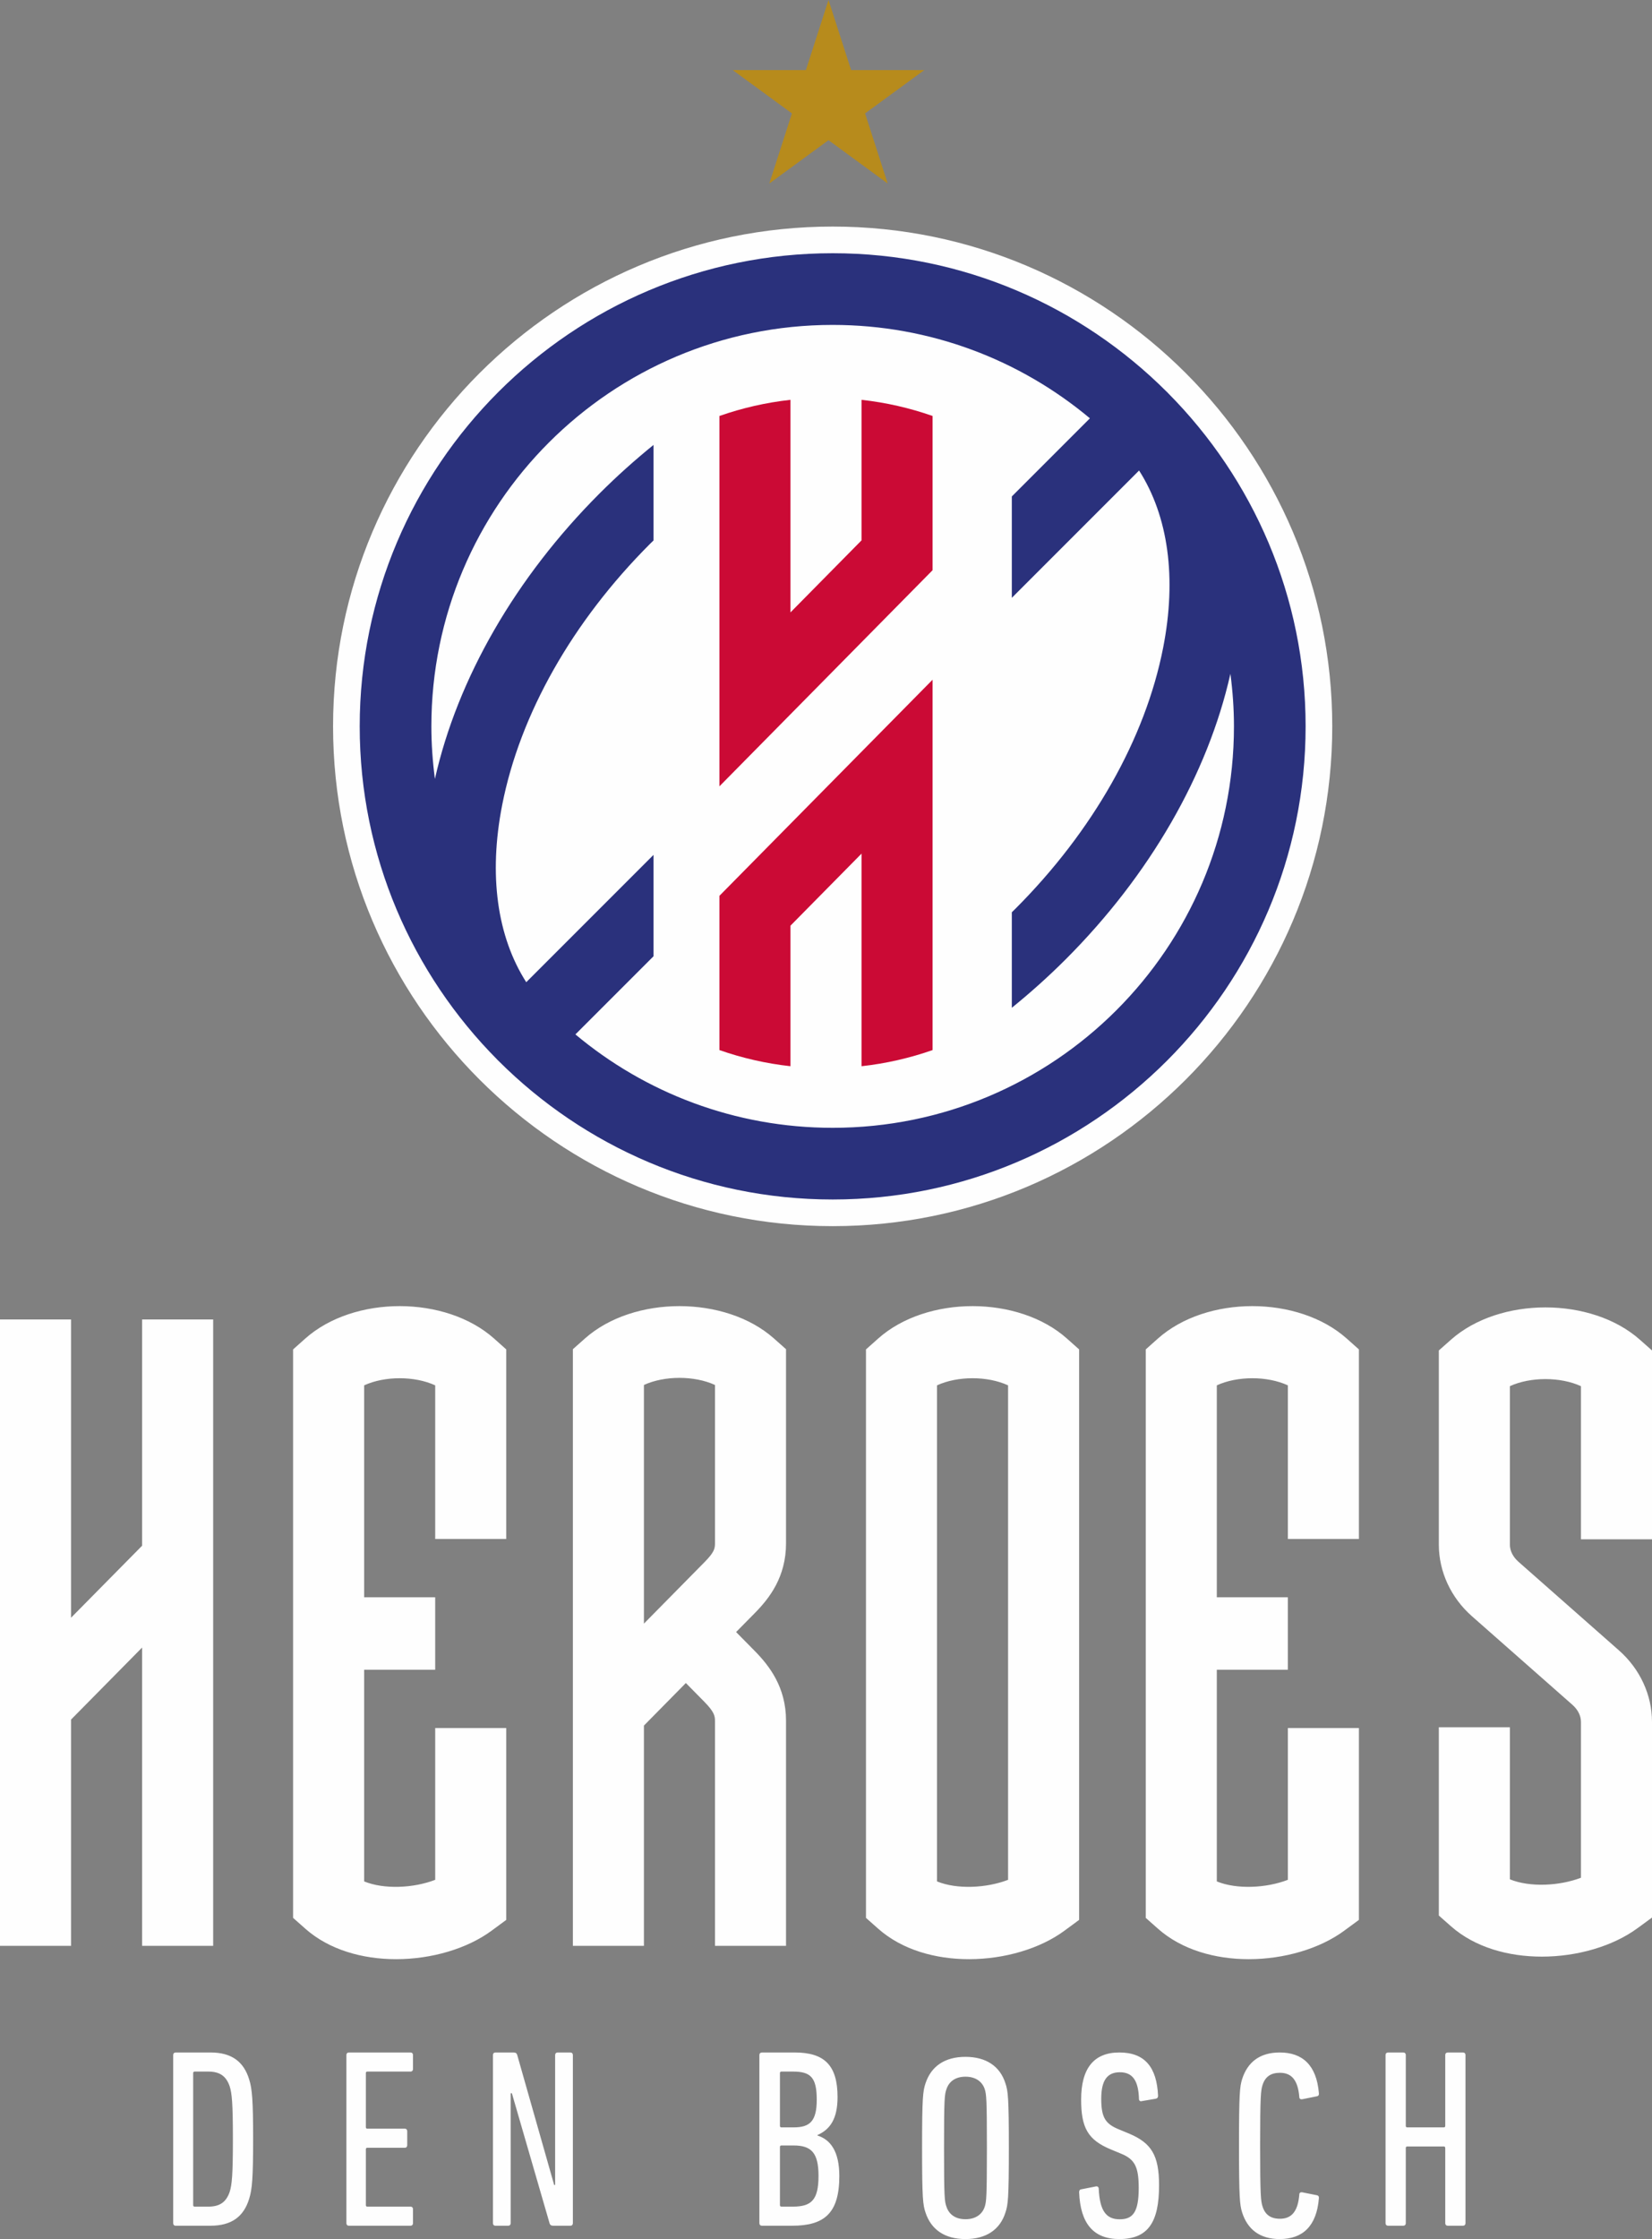
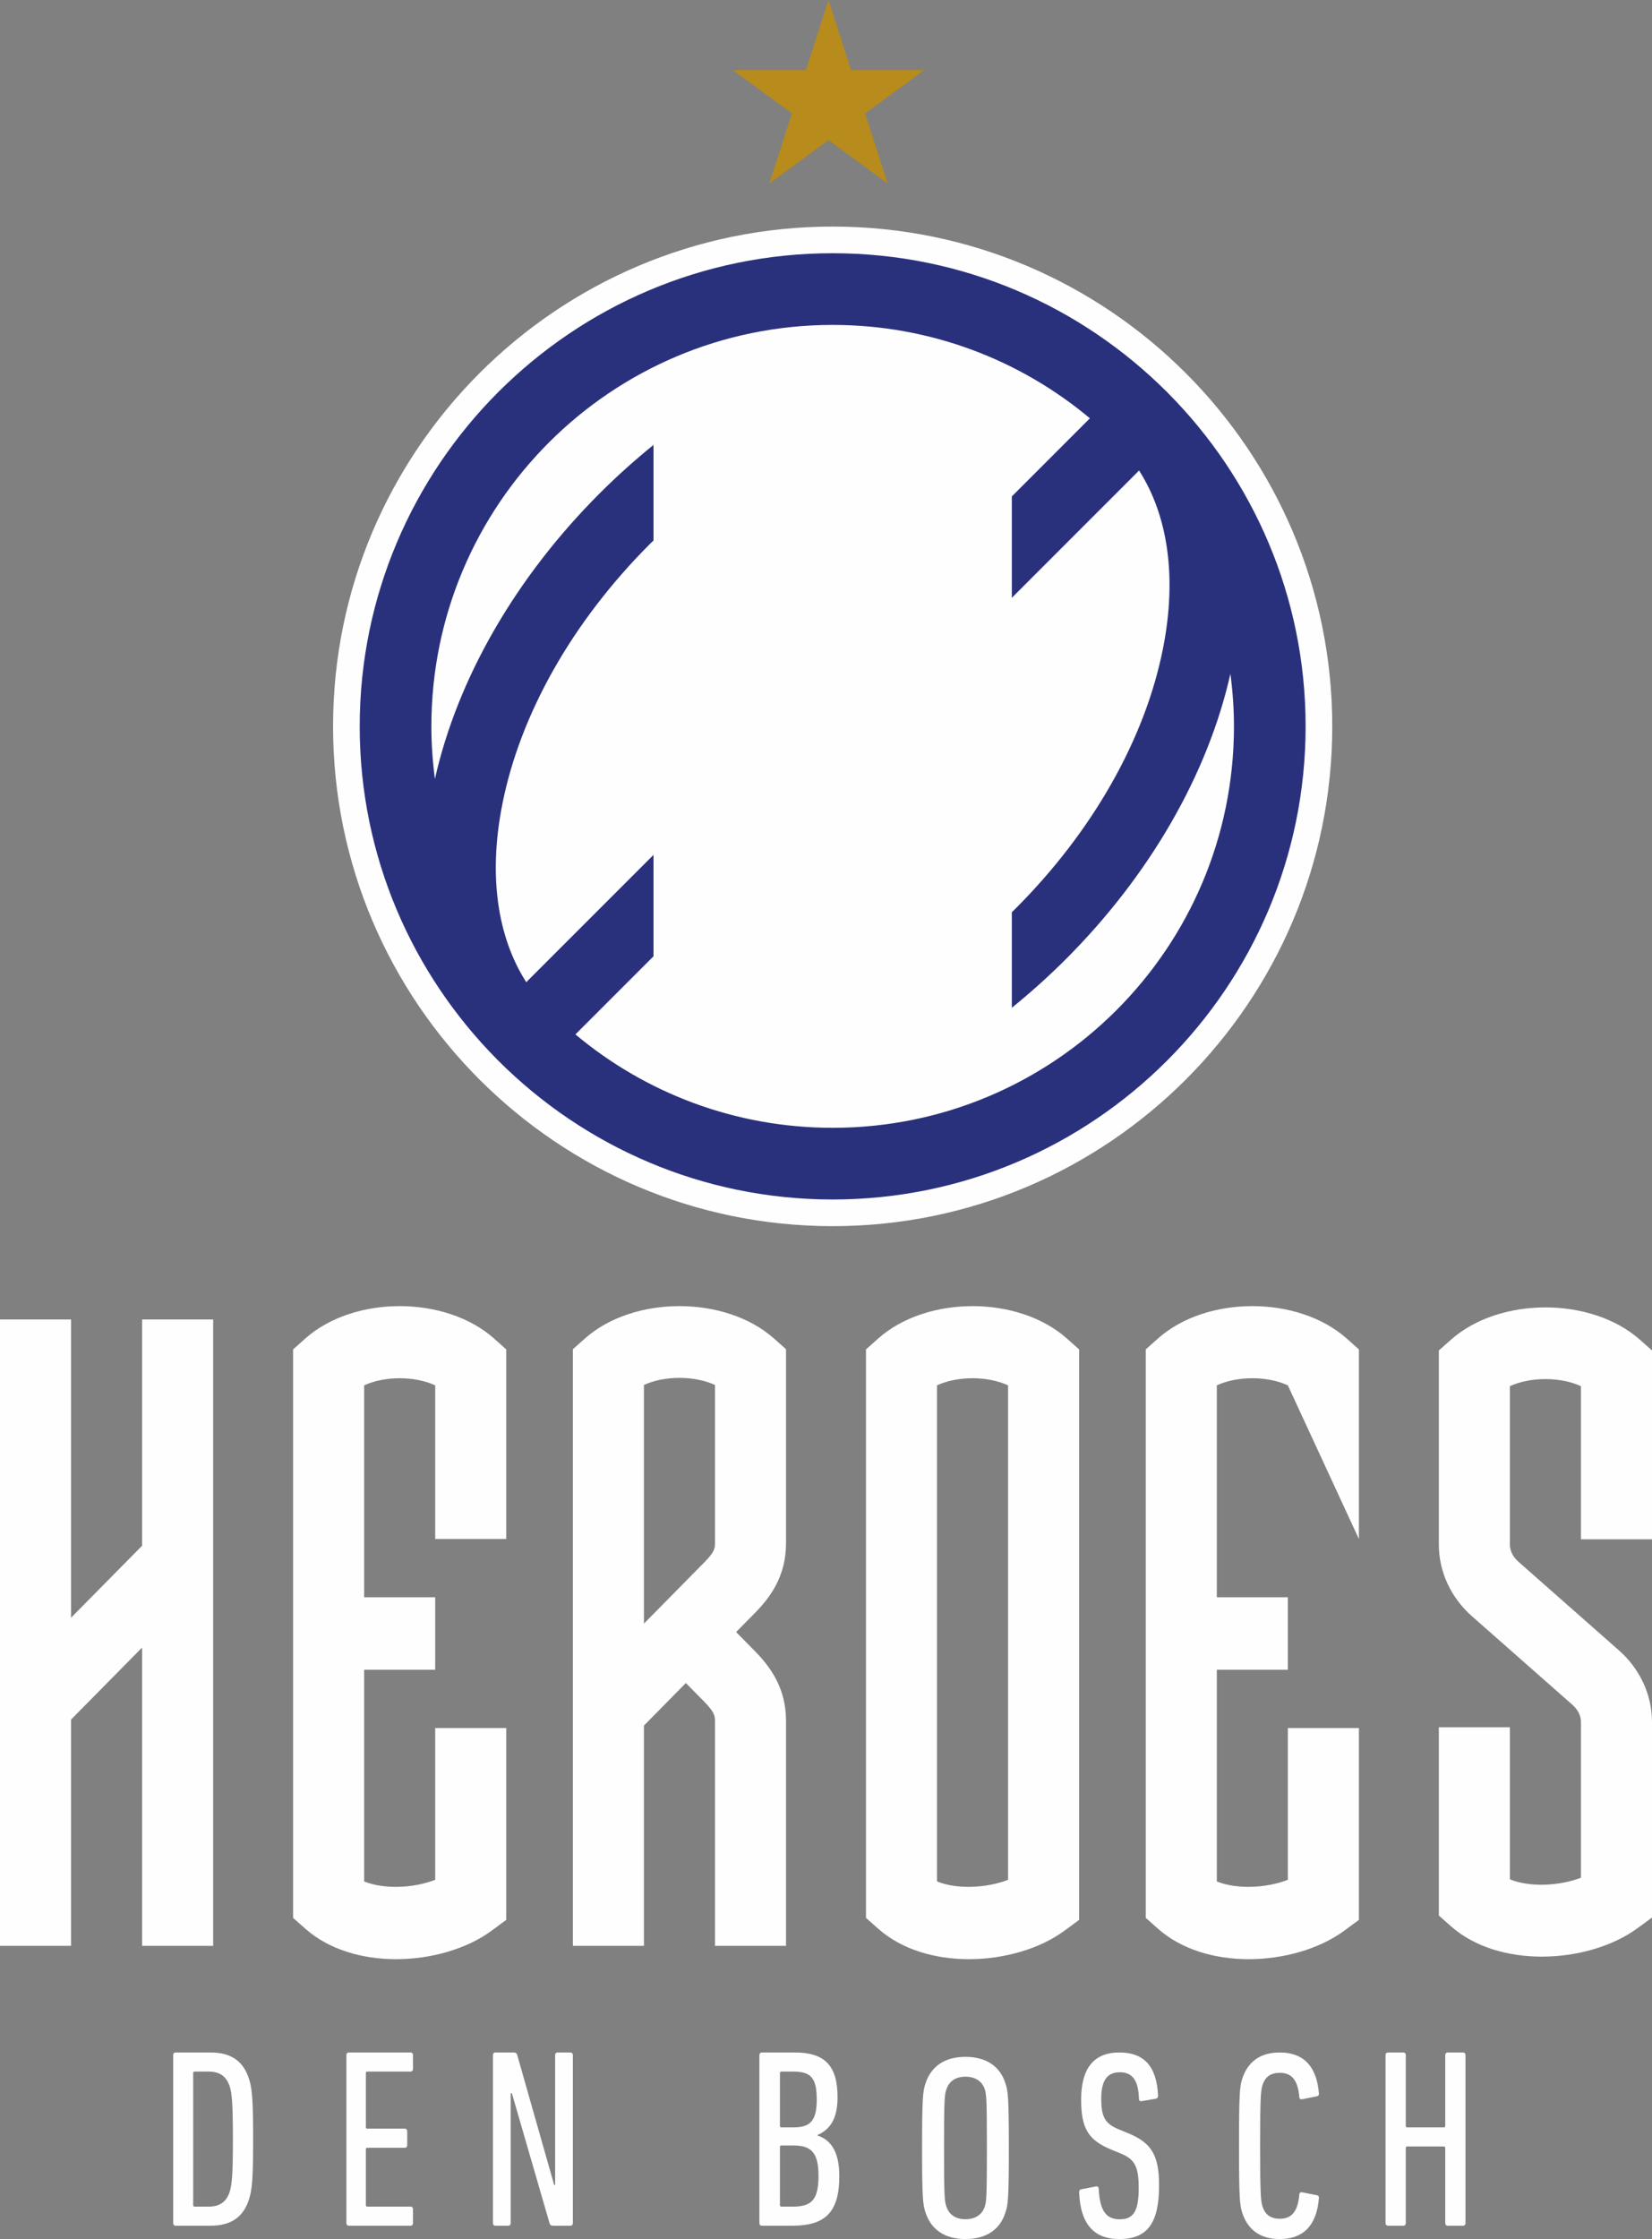
<svg xmlns="http://www.w3.org/2000/svg" width="124px" height="168px" viewBox="0 0 124 168" version="1.1">
  <rect x="0" y="0" width="124" height="168" fill="#808080" stroke="none" />
  <title>Logo Heroes</title>
  <g id="Website-v2" stroke="none" stroke-width="1" fill="none" fill-rule="evenodd">
    <g id="Homepage-2021-preview-opening-website" transform="translate(-16, -16)">
      <g id="Logo-Heroes" transform="translate(16, 16)">
        <path d="M14.611,165.566 L15.648,165.566 C16.5,165.566 16.981,165.222 17.241,164.457 C17.407,163.922 17.481,163.215 17.481,160.5 C17.481,157.785 17.407,157.078 17.241,156.543 C16.981,155.778 16.5,155.434 15.648,155.434 L14.611,155.434 C14.537,155.434 14.5,155.472 14.5,155.549 L14.5,165.451 C14.5,165.528 14.537,165.566 14.611,165.566 L14.611,165.566 Z M13,154.191 C13,154.077 13.074,154 13.185,154 L15.796,154 C17.389,154 18.296,154.688 18.704,156.026 C18.926,156.734 19,157.594 19,160.5 C19,163.406 18.926,164.266 18.704,164.974 C18.296,166.312 17.389,167 15.796,167 L13.185,167 C13.074,167 13,166.924 13,166.809 L13,154.191 Z M26,154.191 C26,154.077 26.072,154 26.18,154 L30.819,154 C30.928,154 31,154.077 31,154.191 L31,155.243 C31,155.357 30.928,155.434 30.819,155.434 L27.57,155.434 C27.498,155.434 27.462,155.472 27.462,155.549 L27.462,159.602 C27.462,159.678 27.498,159.716 27.57,159.716 L30.386,159.716 C30.495,159.716 30.567,159.792 30.567,159.907 L30.567,160.958 C30.567,161.074 30.495,161.15 30.386,161.15 L27.57,161.15 C27.498,161.15 27.462,161.188 27.462,161.264 L27.462,165.451 C27.462,165.527 27.498,165.566 27.57,165.566 L30.819,165.566 C30.928,165.566 31,165.643 31,165.757 L31,166.809 C31,166.924 30.928,167 30.819,167 L26.18,167 C26.072,167 26,166.924 26,166.809 L26,154.191 Z M37,154.191 C37,154.077 37.073,154 37.182,154 L38.55,154 C38.696,154 38.787,154.057 38.824,154.191 L41.596,163.941 L41.669,163.941 L41.669,154.191 C41.669,154.077 41.742,154 41.851,154 L42.818,154 C42.927,154 43,154.077 43,154.191 L43,166.809 C43,166.924 42.927,167 42.818,167 L41.523,167 C41.377,167 41.285,166.943 41.249,166.809 L38.422,157.059 L38.331,157.059 L38.331,166.809 C38.331,166.924 38.258,167 38.149,167 L37.182,167 C37.073,167 37,166.924 37,166.809 L37,154.191 Z M58.657,165.566 L59.514,165.566 C60.924,165.566 61.438,165.05 61.438,163.253 C61.438,161.513 60.886,160.978 59.571,160.978 L58.657,160.978 C58.581,160.978 58.543,161.016 58.543,161.093 L58.543,165.451 C58.543,165.528 58.581,165.566 58.657,165.566 L58.657,165.566 Z M59.571,159.62 C60.791,159.62 61.305,159.162 61.305,157.537 C61.305,155.874 60.847,155.434 59.533,155.434 L58.657,155.434 C58.581,155.434 58.543,155.472 58.543,155.549 L58.543,159.506 C58.543,159.583 58.581,159.62 58.657,159.62 L59.571,159.62 Z M57,154.191 C57,154.077 57.076,154 57.19,154 L59.648,154 C61.895,154 62.867,154.975 62.867,157.346 C62.867,158.971 62.315,159.774 61.362,160.194 L61.362,160.232 C62.334,160.538 63,161.418 63,163.272 C63,166.063 61.877,167 59.457,167 L57.19,167 C57.076,167 57,166.924 57,166.809 L57,154.191 Z M73.916,165.571 C74.036,165.179 74.077,164.886 74.077,161.164 C74.077,157.442 74.036,157.148 73.916,156.757 C73.715,156.15 73.192,155.817 72.468,155.817 C71.745,155.817 71.242,156.15 71.041,156.757 C70.9,157.148 70.86,157.442 70.86,161.164 C70.86,164.886 70.9,165.179 71.041,165.571 C71.242,166.178 71.745,166.511 72.468,166.511 C73.192,166.511 73.715,166.178 73.916,165.571 M69.473,166.021 C69.272,165.434 69.212,164.945 69.212,161.164 C69.212,157.383 69.272,156.894 69.473,156.306 C69.895,155.033 70.92,154.328 72.468,154.328 C74.016,154.328 75.061,155.033 75.464,156.306 C75.665,156.894 75.725,157.383 75.725,161.164 C75.725,164.945 75.665,165.434 75.464,166.021 C75.061,167.295 74.016,168 72.468,168 C70.92,168 69.895,167.295 69.473,166.021 M84.019,168 C82.075,168 81.094,166.837 81,164.49 C81,164.369 81.038,164.289 81.151,164.269 L82.264,164.049 C82.396,164.028 82.471,164.109 82.471,164.229 C82.547,165.914 83.057,166.516 84.038,166.516 C85.019,166.516 85.472,166.014 85.472,164.169 C85.472,162.605 85.189,162.023 84.17,161.602 L83.396,161.281 C81.641,160.559 81.151,159.636 81.151,157.53 C81.151,155.203 82.094,154 84.019,154 C85.943,154 86.831,155.123 86.925,157.249 C86.925,157.37 86.868,157.45 86.755,157.47 L85.698,157.65 C85.585,157.69 85.491,157.61 85.491,157.49 C85.453,156.146 85.038,155.484 84.057,155.484 C83.113,155.484 82.66,156.086 82.66,157.47 C82.66,158.874 82.962,159.355 84,159.777 L84.774,160.097 C86.415,160.799 87,161.702 87,163.968 C87,166.716 86.189,168 84.019,168 M93,161 C93,157.129 93.058,156.567 93.232,156.006 C93.638,154.722 94.567,154 96.056,154 C97.778,154 98.822,154.963 98.996,157.049 C99.016,157.189 98.958,157.27 98.842,157.289 L97.739,157.51 C97.623,157.53 97.527,157.47 97.527,157.349 C97.429,156.126 96.985,155.525 96.076,155.525 C95.379,155.525 94.954,155.825 94.76,156.467 C94.644,156.848 94.586,157.229 94.586,161 C94.586,164.771 94.644,165.152 94.76,165.533 C94.954,166.175 95.379,166.476 96.076,166.476 C96.985,166.476 97.429,165.874 97.527,164.651 C97.527,164.53 97.623,164.47 97.739,164.49 L98.842,164.711 C98.958,164.73 99.016,164.811 98.996,164.951 C98.822,167.037 97.778,168 96.056,168 C94.567,168 93.638,167.278 93.232,165.994 C93.058,165.433 93,164.871 93,161 M104,154.191 C104,154.077 104.075,154 104.188,154 L105.331,154 C105.444,154 105.519,154.077 105.519,154.191 L105.519,159.506 C105.519,159.583 105.556,159.62 105.631,159.62 L108.369,159.62 C108.444,159.62 108.481,159.583 108.481,159.506 L108.481,154.191 C108.481,154.077 108.556,154 108.669,154 L109.812,154 C109.925,154 110,154.077 110,154.191 L110,166.809 C110,166.924 109.925,167 109.812,167 L108.669,167 C108.556,167 108.481,166.924 108.481,166.809 L108.481,161.169 C108.481,161.093 108.444,161.054 108.369,161.054 L105.631,161.054 C105.556,161.054 105.519,161.093 105.519,161.169 L105.519,166.809 C105.519,166.924 105.444,167 105.331,167 L104.188,167 C104.075,167 104,166.924 104,166.809 L104,154.191 Z" id="den-bosch" fill="#FEFEFE" />
-         <path d="M86.911,100.436 L86,101.248 L86,143.901 L86.917,144.713 C88.706,146.3 91.215,147 93.73,147 C96.393,147 99.065,146.214 100.895,144.865 L102,144.052 L102,129.659 L96.667,129.659 L96.667,141.046 C95.067,141.665 92.839,141.782 91.334,141.165 L91.334,125.284 L96.666,125.284 L96.666,119.848 L91.334,119.848 L91.334,103.945 C92.875,103.233 95.125,103.233 96.667,103.945 L96.667,115.473 L102,115.473 L102,101.248 L101.089,100.436 C97.445,97.188 90.555,97.188 86.911,100.436 M124,115.495 L124,101.326 L123.089,100.519 C119.445,97.289 112.555,97.289 108.911,100.519 L108,101.326 L108,115.898 C108,117.918 108.903,119.873 110.478,121.262 L118.022,127.91 C118.437,128.276 118.667,128.732 118.667,129.194 L118.667,140.89 C117.068,141.505 114.839,141.623 113.333,141.008 L113.333,129.598 L108,129.598 L108,143.727 L108.916,144.535 C110.706,146.113 113.214,146.809 115.729,146.809 C118.393,146.809 121.064,146.028 122.896,144.686 L124,143.878 L124,129.194 C124,127.174 123.096,125.219 121.521,123.832 L113.979,117.184 C113.563,116.817 113.333,116.36 113.333,115.898 L113.333,104.006 C114.875,103.298 117.124,103.298 118.667,104.006 L118.667,115.495 L124,115.495 Z M75.667,141.046 C74.068,141.665 71.839,141.783 70.333,141.165 L70.333,103.945 C71.875,103.232 74.125,103.233 75.667,103.945 L75.667,141.046 Z M65.911,100.437 L65,101.249 L65,143.901 L65.917,144.713 C67.706,146.3 70.214,147 72.729,147 C75.393,147 78.065,146.215 79.896,144.865 L81,144.052 L81,101.249 L80.089,100.437 C76.445,97.188 69.555,97.188 65.911,100.437 L65.911,100.437 Z M48.333,103.916 C49.875,103.207 52.125,103.206 53.667,103.916 L53.667,115.791 C53.667,116.177 53.629,116.451 52.886,117.205 L48.333,121.823 L48.333,103.916 Z M43.911,100.424 L43,101.233 L43,146 L48.333,146 L48.333,129.473 L51.481,126.28 L52.863,127.682 C53.609,128.438 53.667,128.753 53.667,129.116 L53.667,146 L59,146 L59,129.116 C59,126.581 57.736,124.973 56.634,123.856 L55.252,122.455 L56.657,121.031 C57.748,119.924 59,118.329 59,115.791 L59,101.233 L58.089,100.424 C54.445,97.192 47.555,97.192 43.911,100.424 L43.911,100.424 Z M22.911,100.436 L22,101.249 L22,143.901 L22.917,144.713 C24.706,146.3 27.215,147 29.73,147 C32.393,147 35.064,146.215 36.896,144.865 L38,144.052 L38,129.659 L32.667,129.659 L32.667,141.046 C31.068,141.666 28.84,141.783 27.334,141.165 L27.334,125.284 L32.666,125.284 L32.666,119.848 L27.334,119.848 L27.334,103.945 C28.876,103.233 31.124,103.233 32.667,103.945 L32.667,115.473 L38,115.473 L38,101.249 L37.089,100.436 C33.445,97.188 26.555,97.188 22.911,100.436 M10.667,115.977 L5.333,121.38 L5.333,99 L0,99 L0,146 L5.333,146 L5.333,129.022 L10.667,123.618 L10.667,146 L16,146 L16,99 L10.667,99 L10.667,115.977 Z" id="heroes" fill="#FEFEFE" />
+         <path d="M86.911,100.436 L86,101.248 L86,143.901 L86.917,144.713 C88.706,146.3 91.215,147 93.73,147 C96.393,147 99.065,146.214 100.895,144.865 L102,144.052 L102,129.659 L96.667,129.659 L96.667,141.046 C95.067,141.665 92.839,141.782 91.334,141.165 L91.334,125.284 L96.666,125.284 L96.666,119.848 L91.334,119.848 L91.334,103.945 C92.875,103.233 95.125,103.233 96.667,103.945 L102,115.473 L102,101.248 L101.089,100.436 C97.445,97.188 90.555,97.188 86.911,100.436 M124,115.495 L124,101.326 L123.089,100.519 C119.445,97.289 112.555,97.289 108.911,100.519 L108,101.326 L108,115.898 C108,117.918 108.903,119.873 110.478,121.262 L118.022,127.91 C118.437,128.276 118.667,128.732 118.667,129.194 L118.667,140.89 C117.068,141.505 114.839,141.623 113.333,141.008 L113.333,129.598 L108,129.598 L108,143.727 L108.916,144.535 C110.706,146.113 113.214,146.809 115.729,146.809 C118.393,146.809 121.064,146.028 122.896,144.686 L124,143.878 L124,129.194 C124,127.174 123.096,125.219 121.521,123.832 L113.979,117.184 C113.563,116.817 113.333,116.36 113.333,115.898 L113.333,104.006 C114.875,103.298 117.124,103.298 118.667,104.006 L118.667,115.495 L124,115.495 Z M75.667,141.046 C74.068,141.665 71.839,141.783 70.333,141.165 L70.333,103.945 C71.875,103.232 74.125,103.233 75.667,103.945 L75.667,141.046 Z M65.911,100.437 L65,101.249 L65,143.901 L65.917,144.713 C67.706,146.3 70.214,147 72.729,147 C75.393,147 78.065,146.215 79.896,144.865 L81,144.052 L81,101.249 L80.089,100.437 C76.445,97.188 69.555,97.188 65.911,100.437 L65.911,100.437 Z M48.333,103.916 C49.875,103.207 52.125,103.206 53.667,103.916 L53.667,115.791 C53.667,116.177 53.629,116.451 52.886,117.205 L48.333,121.823 L48.333,103.916 Z M43.911,100.424 L43,101.233 L43,146 L48.333,146 L48.333,129.473 L51.481,126.28 L52.863,127.682 C53.609,128.438 53.667,128.753 53.667,129.116 L53.667,146 L59,146 L59,129.116 C59,126.581 57.736,124.973 56.634,123.856 L55.252,122.455 L56.657,121.031 C57.748,119.924 59,118.329 59,115.791 L59,101.233 L58.089,100.424 C54.445,97.192 47.555,97.192 43.911,100.424 L43.911,100.424 Z M22.911,100.436 L22,101.249 L22,143.901 L22.917,144.713 C24.706,146.3 27.215,147 29.73,147 C32.393,147 35.064,146.215 36.896,144.865 L38,144.052 L38,129.659 L32.667,129.659 L32.667,141.046 C31.068,141.666 28.84,141.783 27.334,141.165 L27.334,125.284 L32.666,125.284 L32.666,119.848 L27.334,119.848 L27.334,103.945 C28.876,103.233 31.124,103.233 32.667,103.945 L32.667,115.473 L38,115.473 L38,101.249 L37.089,100.436 C33.445,97.188 26.555,97.188 22.911,100.436 M10.667,115.977 L5.333,121.38 L5.333,99 L0,99 L0,146 L5.333,146 L5.333,129.022 L10.667,123.618 L10.667,146 L16,146 L16,99 L10.667,99 L10.667,115.977 Z" id="heroes" fill="#FEFEFE" />
        <g id="Basketbal" transform="translate(25, 17)">
          <path d="M0,37.5 C0,58.177 16.823,75 37.5,75 C58.177,75 75,58.177 75,37.5 C75,16.822 58.177,0 37.5,0 C16.823,0 0,16.822 0,37.5 Z" id="Fill-17" fill="#FEFEFE" />
          <path d="M37.5,67.621 C30.151,67.621 23.419,64.986 18.19,60.613 L24.052,54.751 L24.052,47.144 L14.5,56.696 C12.309,53.265 11.664,48.648 12.695,43.394 C14.03,36.583 17.973,29.624 23.799,23.799 C23.882,23.715 23.969,23.636 24.052,23.553 L24.052,16.385 C22.656,17.515 21.301,18.729 20.015,20.014 C13.702,26.327 9.341,33.902 7.645,41.444 C7.475,40.152 7.379,38.838 7.379,37.5 C7.379,20.865 20.865,7.379 37.5,7.379 C44.849,7.379 51.58,10.014 56.809,14.387 L50.948,20.249 L50.948,27.856 L60.5,18.303 C62.691,21.735 63.336,26.352 62.305,31.606 C60.97,38.417 57.027,45.376 51.201,51.201 C51.118,51.284 51.031,51.364 50.948,51.447 L50.948,58.615 C52.344,57.485 53.699,56.271 54.985,54.986 C61.298,48.673 65.659,41.098 67.355,33.556 C67.525,34.848 67.621,36.162 67.621,37.5 C67.621,54.135 54.135,67.621 37.5,67.621 M62.677,12.498 C62.648,12.469 62.622,12.437 62.592,12.407 L62.59,12.41 C56.162,5.981 47.287,2 37.5,2 C17.925,2 2,17.925 2,37.5 C2,47.243 5.946,56.081 12.323,62.502 C12.352,62.532 12.378,62.563 12.408,62.593 L12.41,62.59 C18.838,69.018 27.713,73 37.5,73 C57.075,73 73,57.075 73,37.5 C73,27.757 69.054,18.919 62.677,12.498" id="Fill-19" fill="#2A317C" />
        </g>
-         <path d="M70,51 L70,78.789 C68.298,79.384 66.514,79.797 64.667,80 L64.667,80 L64.667,64.049 L59.333,69.455 L59.333,80 C57.486,79.797 55.701,79.384 54,78.789 L54,78.789 L54,67.215 L70,51 Z M64.667,30 C66.514,30.203 68.299,30.616 70,31.211 L70,31.211 L70,42.783 L54,59 L54,31.211 C55.702,30.616 57.486,30.203 59.333,30 L59.333,30 L59.333,45.95 L64.667,40.544 Z" id="H" fill="#CB0A35" />
        <polygon id="ster" fill="#B78B1C" points="62.188 0 63.885 5.259 69.376 5.259 64.933 8.509 66.63 13.769 62.188 10.518 57.745 13.769 59.442 8.509 55 5.259 60.491 5.259" />
      </g>
    </g>
  </g>
</svg>